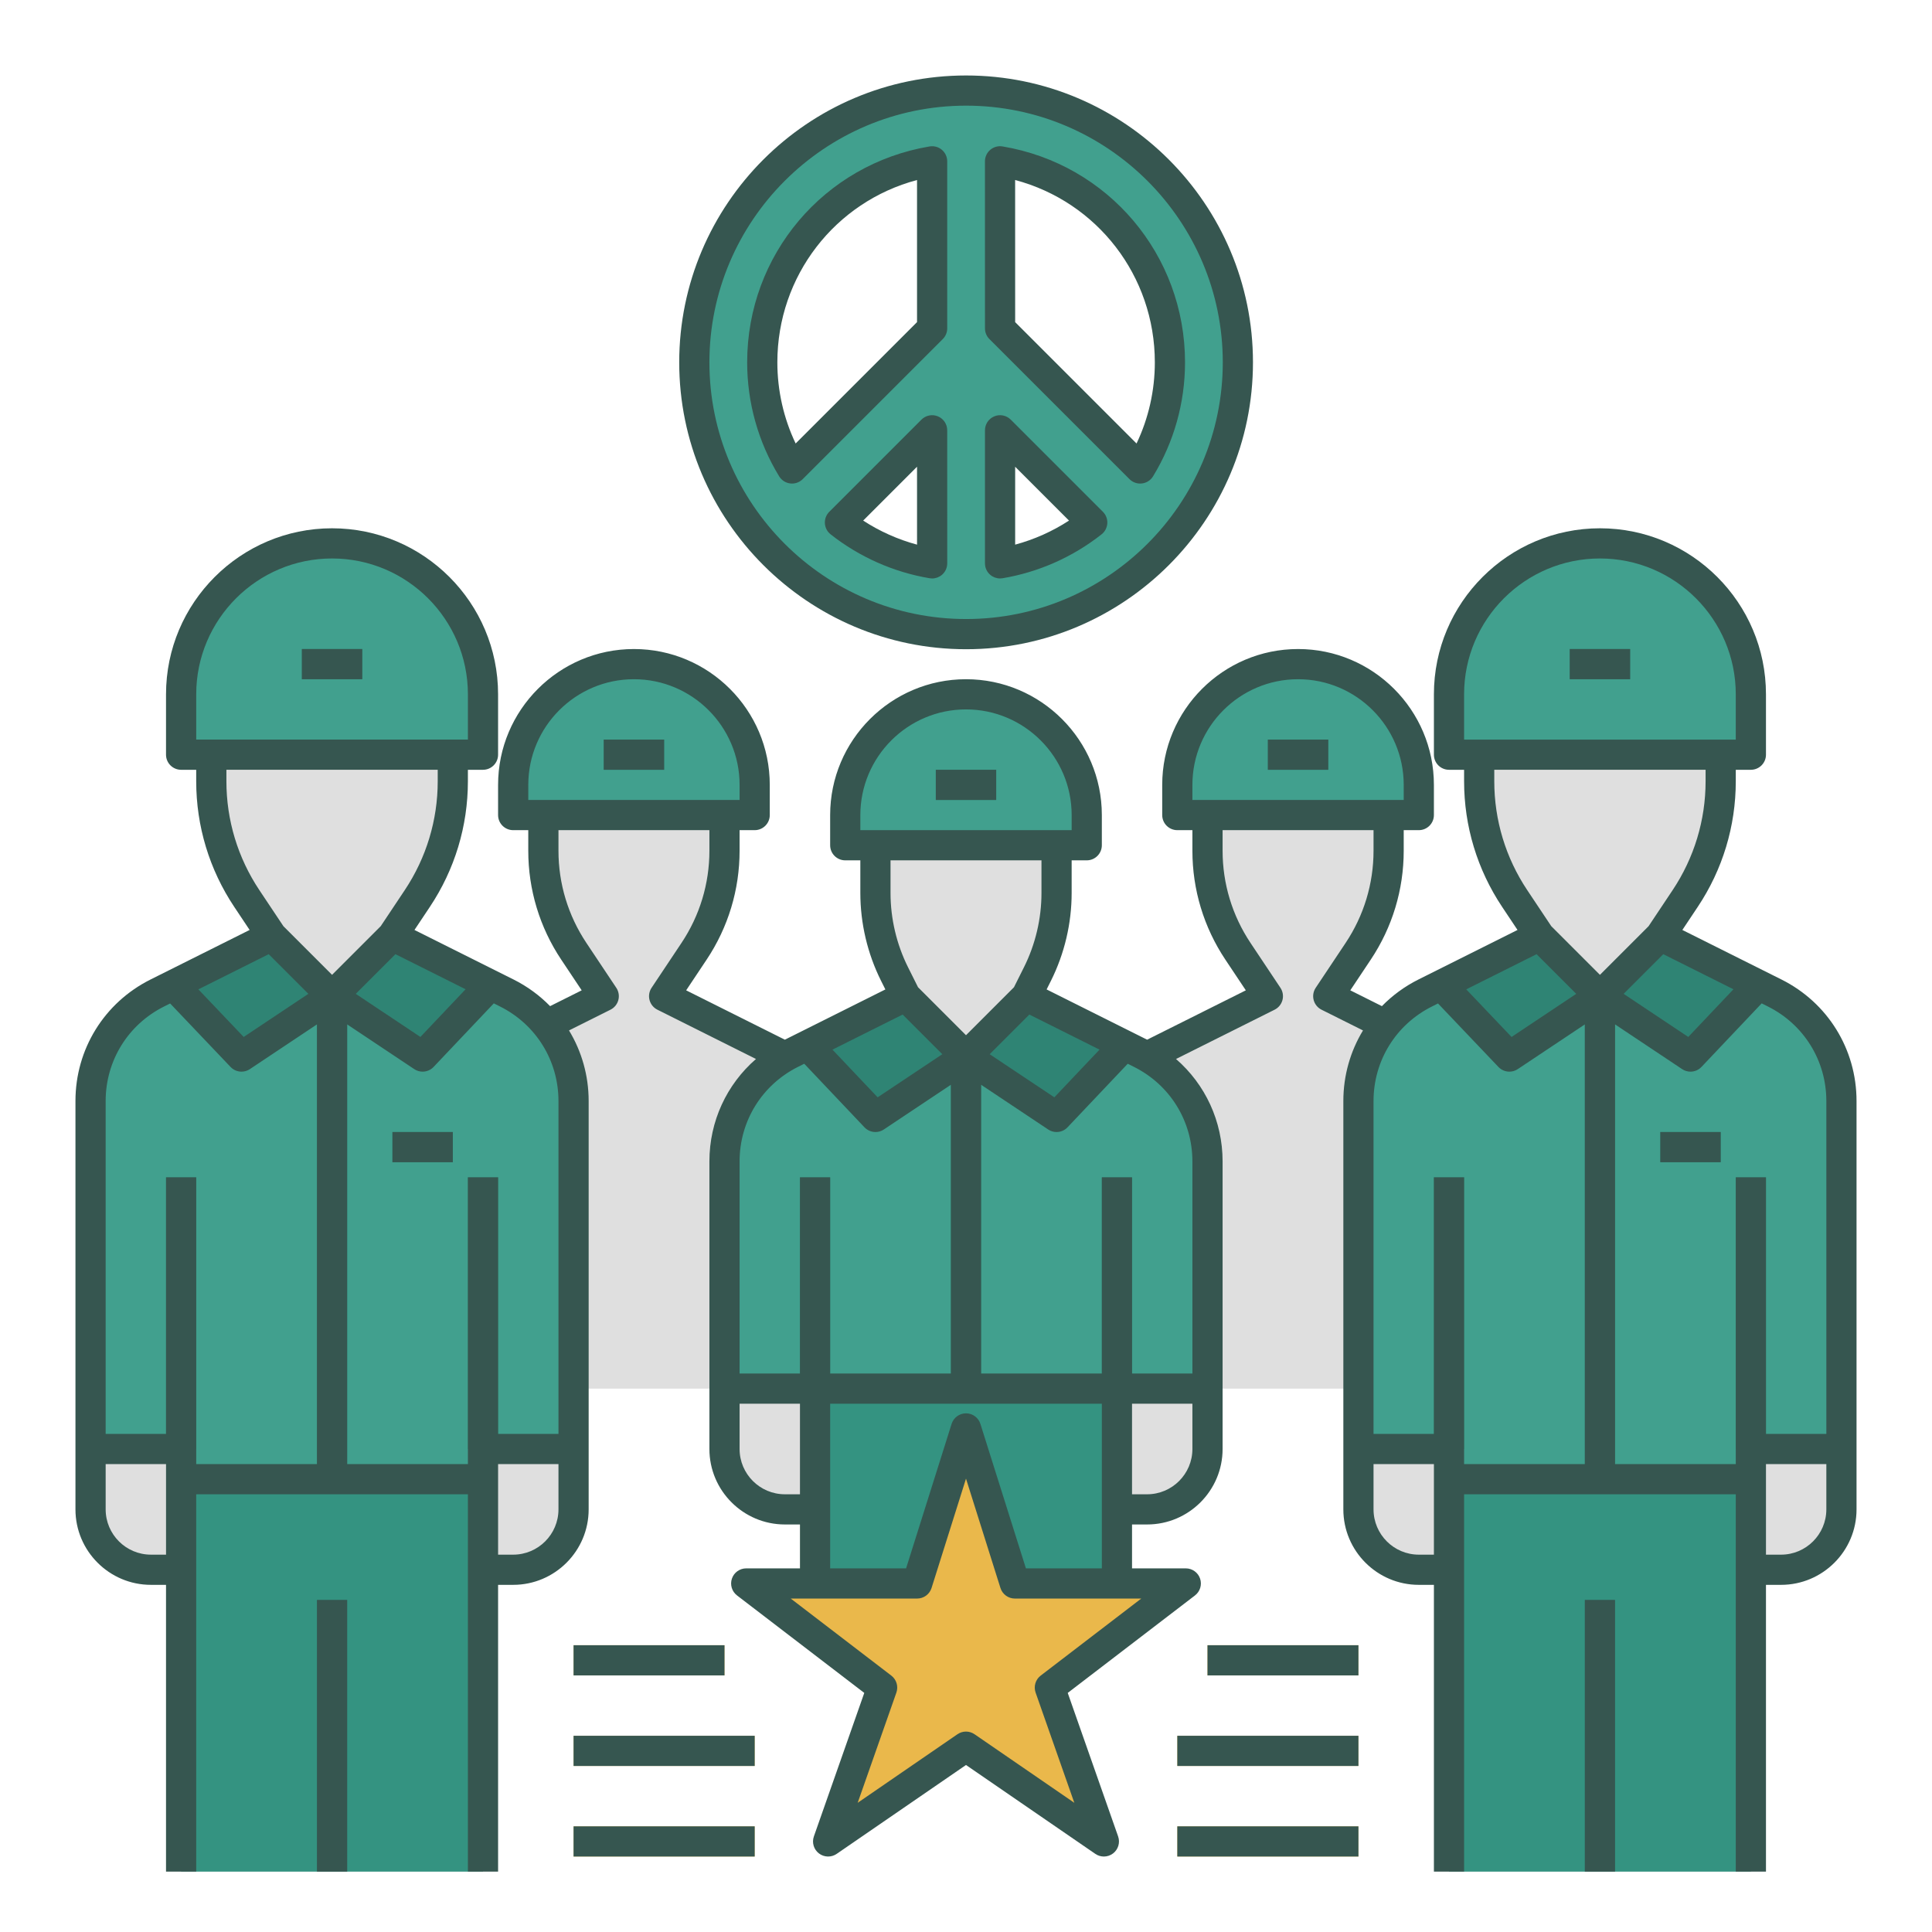
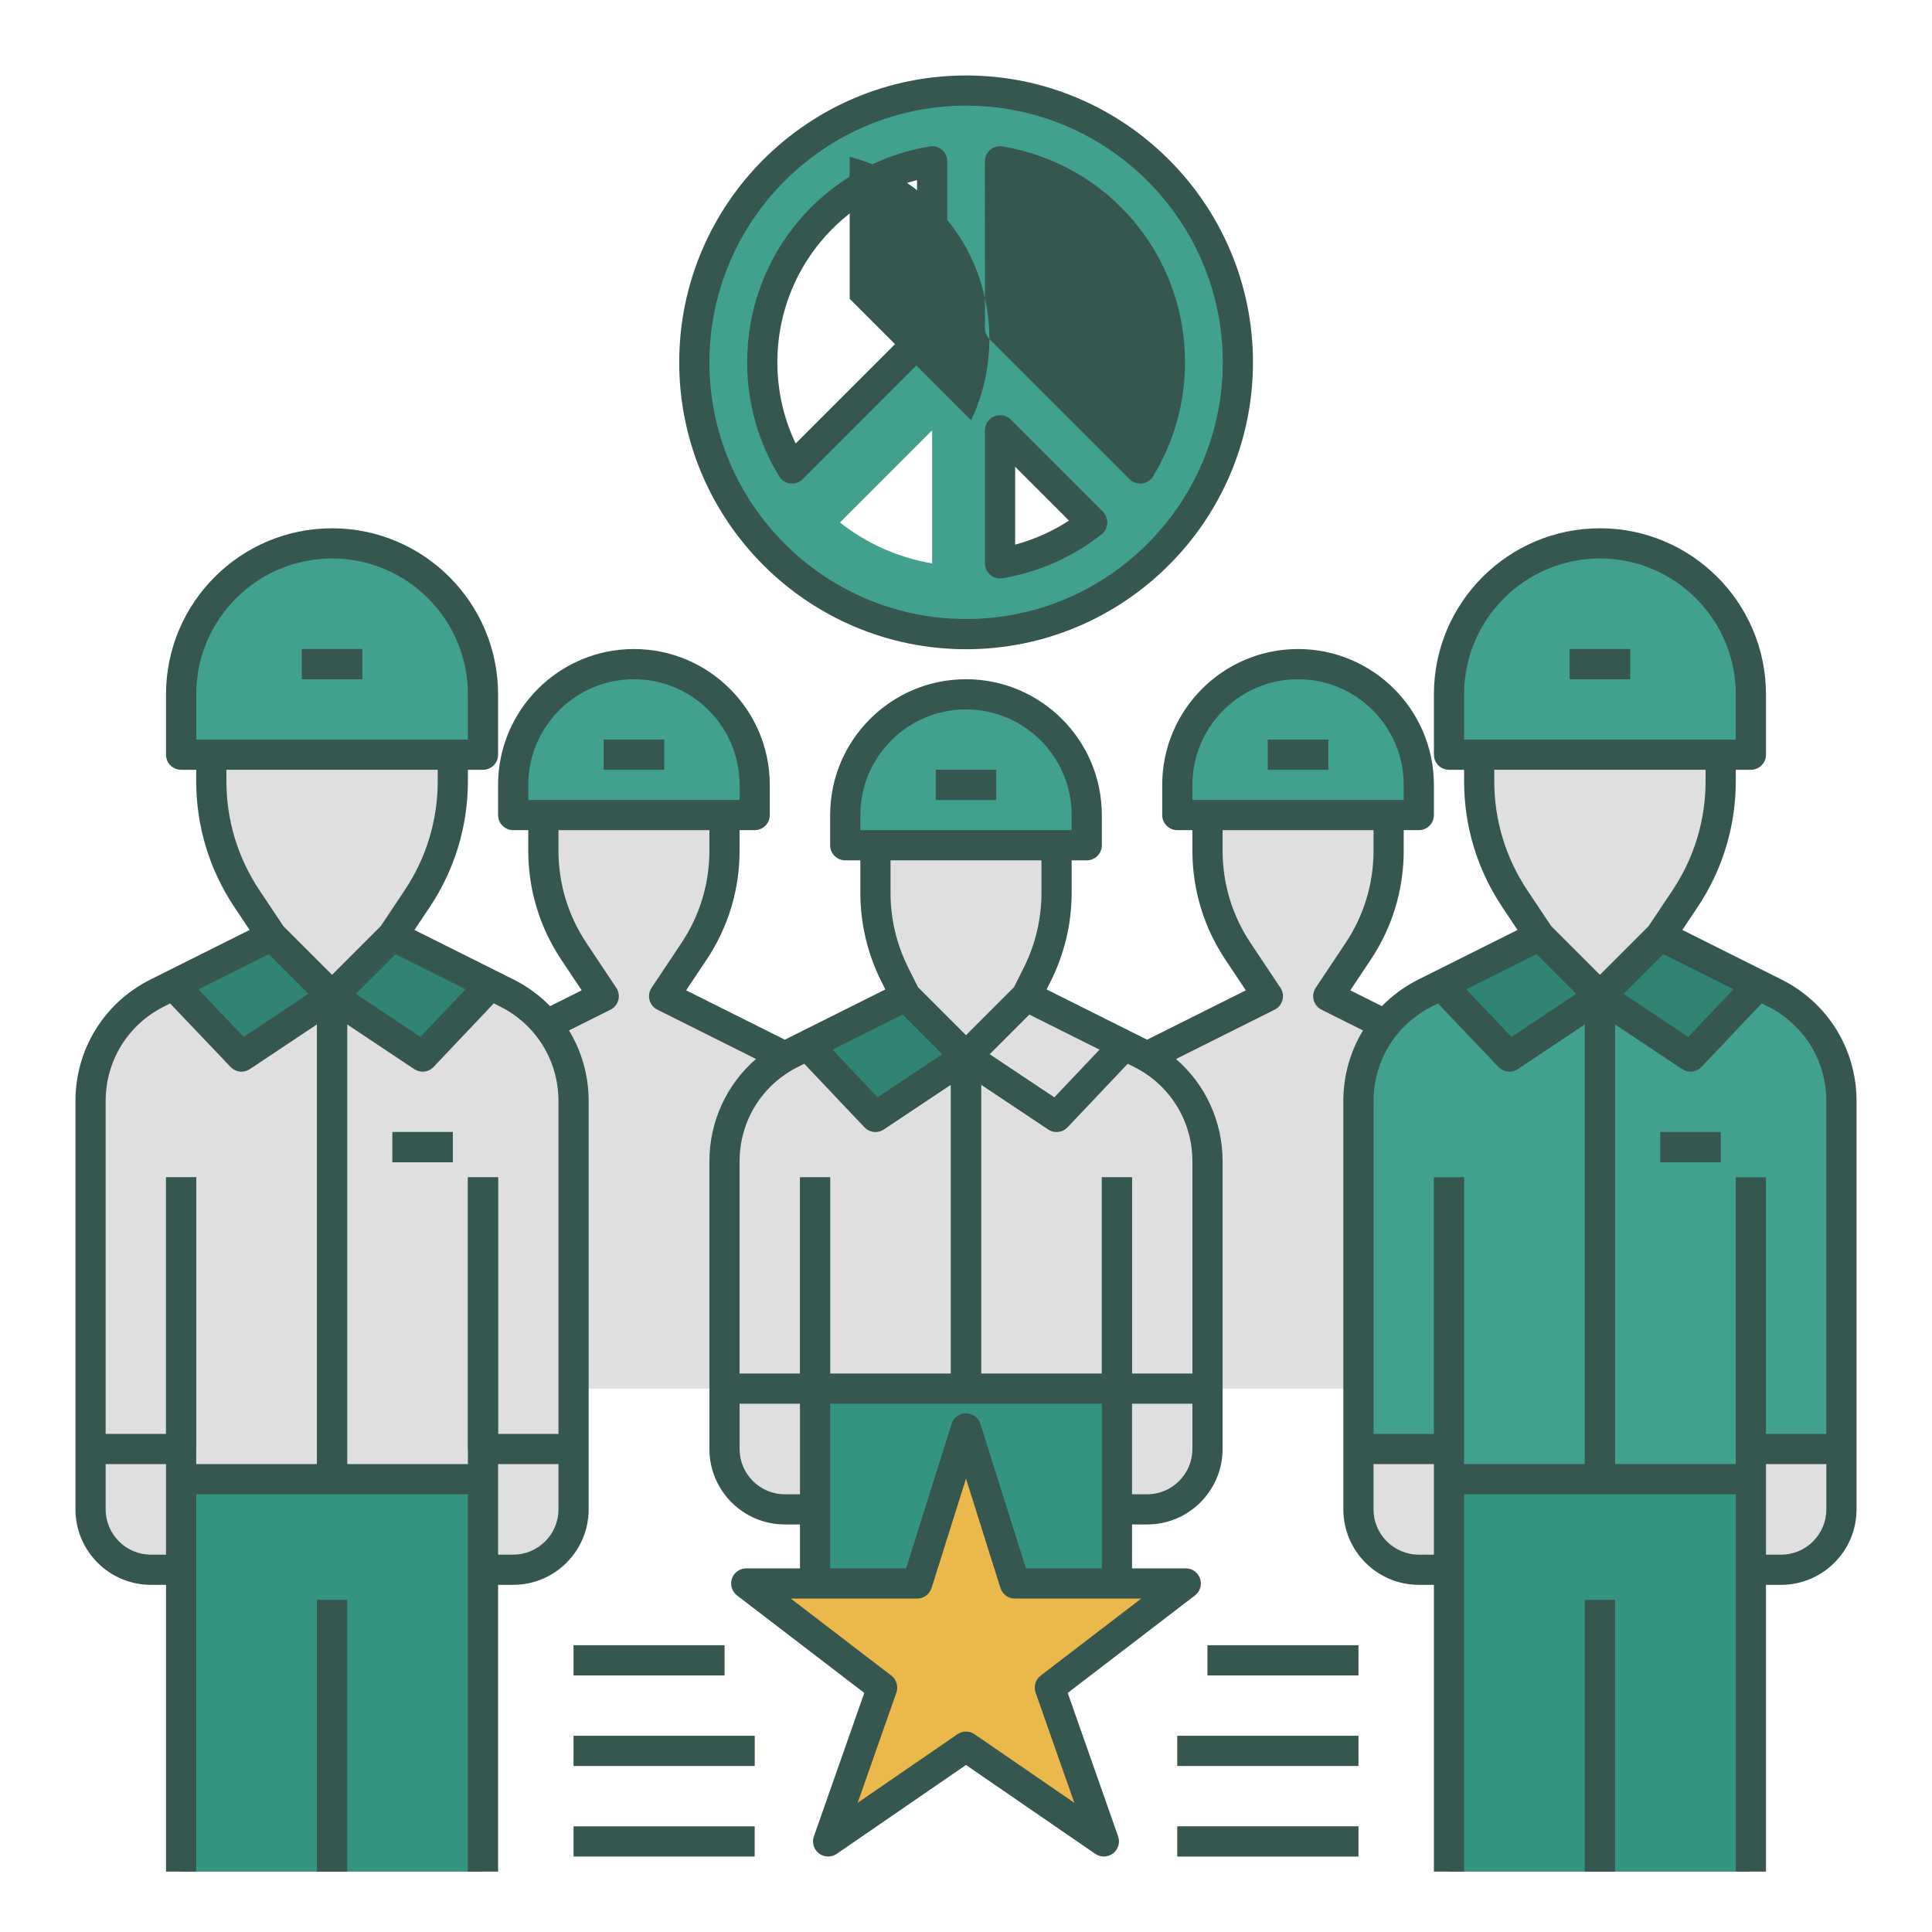
<svg xmlns="http://www.w3.org/2000/svg" width="800px" height="800px" viewBox="0 0 512 512">
  <defs>
    <style>.e{fill:#f4c762;}.f{fill:#eab84b;}.g{fill:#2f8474;}.h{fill:#dfdfdf;}.i{fill:#41a08e;}.j{fill:#349381;}.k{fill:#365650;}</style>
  </defs>
  <g id="a" />
  <g id="b" />
  <g id="c">
    <g>
      <path class="h" d="M382.311,279.155l-30.311-15.155,7.938-11.908c5.257-7.885,8.062-17.149,8.062-26.626v-9.467c0-13.255-10.745-24-24-24h-0c-13.255,0-24,10.745-24,24v9.467c0,9.476,2.805,18.741,8.062,26.626l7.938,11.908-30.311,15.155c-10.841,5.421-17.689,16.501-17.689,28.622v60.223h112v-60.223c0-12.121-6.848-23.201-17.689-28.622Z" />
      <path class="i" d="M344,176h0c-17.673,0-32,14.327-32,32v8h64v-8c0-17.673-14.327-32-32-32Z" />
      <rect class="g" height="8" width="16" x="336" y="196" />
      <path class="h" d="M206.311,279.155l-30.311-15.155,7.938-11.908c5.257-7.885,8.062-17.149,8.062-26.626v-9.467c0-13.255-10.745-24-24-24h-0c-13.255,0-24,10.745-24,24v9.467c0,9.476,2.805,18.741,8.062,26.626l7.938,11.908-30.311,15.155c-10.841,5.421-17.689,16.501-17.689,28.622v60.223h112v-60.223c0-12.121-6.848-23.201-17.689-28.622Z" />
      <path class="h" d="M302.311,279.155l-30.311-15.155,2.933-5.865c3.333-6.665,5.067-14.015,5.067-21.466v-12.669c0-13.255-10.745-24-24-24s-24,10.745-24,24v12.669c0,7.452,1.735,14.801,5.067,21.466l2.933,5.865-30.311,15.155c-10.841,5.421-17.689,16.501-17.689,28.622v76.223c0,8.837,7.164,16,16,16h8v19.633h80v-19.633h8c8.836,0,16-7.163,16-16v-76.223c0-12.121-6.848-23.201-17.689-28.622Z" />
-       <path class="i" d="M320,368v-60.223c0-12.121-6.848-23.201-17.689-28.622l-30.311-15.155-16,16-16-16-30.311,15.155c-10.841,5.421-17.689,16.501-17.689,28.622v60.223h128Z" />
-       <polygon class="g" points="272 264 256 280 280 296 298 277 272 264" />
      <polygon class="g" points="214 277 232 296 256 280 240 264 214 277" />
      <path class="h" d="M470.311,263.155l-30.311-15.155,6.595-9.893c6.133-9.199,9.405-20.007,9.405-31.063v-15.045c0-17.673-14.327-32-32-32h-0c-17.673,0-32,14.327-32,32v15.045c0,11.056,3.272,21.864,9.405,31.063l6.595,9.893-30.311,15.155c-10.841,5.421-17.689,16.501-17.689,28.622v108.223c0,8.837,7.163,16,16,16h8v80h80v-80h8c8.837,0,16-7.163,16-16v-108.223c0-12.121-6.848-23.201-17.689-28.622Z" />
      <path class="i" d="M470.311,263.155l-30.311-15.155-16,16-16-16-30.311,15.155c-10.841,5.421-17.689,16.501-17.689,28.622v92.223h24v8h80v-8h24v-92.223c0-12.121-6.848-23.201-17.689-28.622Z" />
      <rect class="g" height="128" width="8" x="420" y="264" />
      <rect class="j" height="104" width="80" x="384" y="392" />
      <rect class="g" height="72" width="8" x="420" y="424" />
      <path class="i" d="M424,144c-22.091,0-40,17.909-40,40v16h80v-16c0-22.091-17.909-40-40-40Z" />
      <rect class="g" height="8" width="16" x="416" y="172" />
      <rect class="g" height="8" width="16" x="440" y="300" />
      <polygon class="g" points="466 261 440 248 424 264 448 280 466 261" />
      <polygon class="g" points="382 261 408 248 424 264 400 280 382 261" />
      <rect class="g" height="72" width="8" x="460" y="312" />
      <rect class="g" height="72" width="8" x="380" y="312" />
      <path class="h" d="M134.311,263.155l-30.311-15.155,6.595-9.893c6.133-9.199,9.405-20.007,9.405-31.063v-15.045c0-17.673-14.327-32-32-32h-0c-17.673,0-32,14.327-32,32v15.045c0,11.056,3.272,21.864,9.405,31.063l6.595,9.893-30.311,15.155c-10.841,5.421-17.689,16.501-17.689,28.622v108.223c0,8.837,7.163,16,16,16h8v80h80v-80h8c8.837,0,16-7.163,16-16v-108.223c0-12.121-6.848-23.201-17.689-28.622Z" />
      <path class="i" d="M256.025,24c-39.779,0-72.025,32.247-72.025,72.025s32.247,72.025,72.025,72.025,72.025-32.247,72.025-72.025-32.247-72.025-72.025-72.025Zm-54.019,72.025c0-26.766,19.467-48.986,45.016-53.272l0,44.269-37.127,37.126c-5.005-8.192-7.889-17.821-7.889-28.123Zm20.589,42.435l24.427-24.428,.005,35.267c-9.122-1.53-17.47-5.345-24.433-10.838Zm42.434,10.837v-35.266l24.427,24.428c-6.962,5.492-15.307,9.307-24.427,10.838Zm37.127-25.149l-37.127-37.126-.01-44.271c25.553,4.282,45.025,26.504,45.025,53.274,0,10.302-2.884,19.931-7.889,28.123Z" />
      <rect class="e" height="8" width="40" x="320" y="436" />
      <rect class="e" height="8" width="48" x="312" y="460" />
      <rect class="e" height="8" width="48" x="312" y="484" />
      <rect class="e" height="8" width="40" x="152" y="436" />
      <rect class="e" height="8" width="48" x="152" y="460" />
-       <rect class="e" height="8" width="48" x="152" y="484" />
-       <path class="i" d="M134.311,263.155l-30.311-15.155-16,16-16-16-30.311,15.155c-10.841,5.421-17.689,16.501-17.689,28.622v92.223h24v8h80v-8h24v-92.223c0-12.121-6.848-23.201-17.689-28.622Z" />
      <rect class="g" height="128" width="8" x="84" y="264" />
      <rect class="j" height="104" width="80" x="48" y="392" />
      <rect class="g" height="72" width="8" x="84" y="424" />
      <path class="i" d="M88,144c-22.091,0-40,17.909-40,40v16h80v-16c0-22.091-17.909-40-40-40Z" />
      <rect class="g" height="8" width="16" x="80" y="172" />
      <rect class="g" height="8" width="16" x="104" y="300" />
      <path class="i" d="M256,184h0c-17.673,0-32,14.327-32,32v8h64v-8c0-17.673-14.327-32-32-32Z" />
      <rect class="g" height="88" width="8" x="252" y="280" />
      <rect class="g" height="8" width="16" x="248" y="204" />
      <path class="i" d="M168,176h0c-17.673,0-32,14.327-32,32v8h64v-8c0-17.673-14.327-32-32-32Z" />
      <rect class="g" height="8" width="16" x="160" y="196" />
      <polygon class="g" points="130 261 104 248 88 264 112 280 130 261" />
      <polygon class="g" points="46 261 72 248 88 264 64 280 46 261" />
      <rect class="g" height="72" width="8" x="124" y="312" />
      <rect class="g" height="72" width="8" x="44" y="312" />
      <rect class="j" height="56" width="80" x="216" y="368" />
      <polygon class="f" points="314.247 419.633 268.945 419.633 256 378.549 243.055 419.633 197.753 419.633 233.778 447.228 219.459 488 256 462.888 292.541 488 278.222 447.228 314.247 419.633" />
      <rect class="g" height="56" width="8" x="212" y="312" />
      <rect class="g" height="56" width="8" x="292" y="312" />
      <path class="k" d="M256.025,172.051c41.921,0,76.025-34.105,76.025-76.025s-34.104-76.025-76.025-76.025-76.025,34.105-76.025,76.025,34.104,76.025,76.025,76.025Zm0-144.051c37.51,0,68.025,30.516,68.025,68.025s-30.516,68.025-68.025,68.025-68.025-30.516-68.025-68.025,30.516-68.025,68.025-68.025Z" />
      <path class="k" d="M209.896,128.148c1.055,0,2.074-.417,2.828-1.171l37.127-37.126c.75-.75,1.172-1.768,1.172-2.829l-.001-44.269c0-1.177-.518-2.293-1.416-3.054-.897-.759-2.082-1.087-3.246-.891-28.018,4.701-48.354,28.764-48.354,57.217,0,10.686,2.931,21.132,8.477,30.209,.639,1.046,1.723,1.742,2.94,1.887,.158,.019,.315,.028,.473,.028Zm-3.89-32.123c0-22.922,15.305-42.539,37.016-48.318l.001,37.658-32.168,32.167c-3.184-6.683-4.849-14.026-4.849-21.507Z" />
-       <path class="k" d="M262.2,89.851l37.127,37.126c.754,.754,1.773,1.171,2.828,1.171,.157,0,.314-.009,.473-.028,1.218-.145,2.302-.84,2.94-1.887,5.545-9.075,8.476-19.521,8.476-30.209,0-28.458-20.34-52.522-48.363-57.219-1.159-.197-2.348,.132-3.245,.892-.898,.76-1.416,1.877-1.416,3.054l.009,44.271c0,1.061,.422,2.078,1.172,2.828Zm43.844,6.175c0,7.482-1.665,14.825-4.848,21.507l-32.168-32.168-.008-37.661c21.716,5.777,37.023,25.395,37.023,48.321Z" />
-       <path class="k" d="M248.553,110.336c-1.495-.618-3.215-.277-4.358,.867l-24.428,24.428c-.809,.808-1.232,1.923-1.165,3.063s.619,2.198,1.516,2.905c7.626,6.017,16.703,10.043,26.249,11.643,.22,.037,.441,.055,.661,.055,.939,0,1.856-.331,2.584-.947,.898-.76,1.416-1.877,1.416-3.054l-.005-35.267c0-1.618-.975-3.076-2.47-3.695Zm-19.801,27.624l14.271-14.272,.003,20.65c-5.05-1.36-9.879-3.517-14.274-6.377Z" />
+       <path class="k" d="M262.2,89.851l37.127,37.126c.754,.754,1.773,1.171,2.828,1.171,.157,0,.314-.009,.473-.028,1.218-.145,2.302-.84,2.94-1.887,5.545-9.075,8.476-19.521,8.476-30.209,0-28.458-20.34-52.522-48.363-57.219-1.159-.197-2.348,.132-3.245,.892-.898,.76-1.416,1.877-1.416,3.054l.009,44.271c0,1.061,.422,2.078,1.172,2.828Zc0,7.482-1.665,14.825-4.848,21.507l-32.168-32.168-.008-37.661c21.716,5.777,37.023,25.395,37.023,48.321Z" />
      <path class="k" d="M267.856,111.203c-1.144-1.144-2.865-1.486-4.358-.867-1.495,.619-2.47,2.078-2.47,3.695v35.266c0,1.177,.518,2.293,1.416,3.054,.728,.615,1.645,.946,2.584,.946,.22,0,.441-.018,.662-.055,9.543-1.601,18.617-5.626,26.243-11.642,.896-.708,1.448-1.765,1.516-2.906s-.356-2.255-1.165-3.063l-24.428-24.428Zm1.172,33.133v-20.647l14.271,14.271c-4.396,2.86-9.222,5.017-14.271,6.376Z" />
      <rect class="k" height="8" width="40" x="320" y="436" />
      <rect class="k" height="8" width="48" x="312" y="460" />
      <rect class="k" height="8" width="48" x="312" y="484" />
      <rect class="k" height="8" width="40" x="152" y="436" />
      <rect class="k" height="8" width="48" x="152" y="460" />
      <rect class="k" height="8" width="48" x="152" y="484" />
      <path class="k" d="M472.1,259.578l-26.258-13.129,4.081-6.122c6.593-9.889,10.077-21.397,10.077-33.282v-3.044h4c2.209,0,4-1.791,4-4v-16c0-24.262-19.738-44-44-44s-44,19.738-44,44v16c0,2.209,1.791,4,4,4h4v3.044c0,11.885,3.484,23.394,10.077,33.282l4.081,6.122-26.258,13.129c-3.675,1.837-6.922,4.239-9.683,7.059l-8.375-4.188,5.425-8.138c5.714-8.569,8.733-18.543,8.733-28.844v-5.467h4c2.209,0,4-1.791,4-4v-8c0-19.851-16.149-36-36-36s-36,16.149-36,36v8c0,2.209,1.791,4,4,4h4v5.467c0,10.3,3.02,20.275,8.733,28.844l5.425,8.138-26.158,13.079-26.634-13.317,1.145-2.288c3.591-7.184,5.489-15.225,5.489-23.254v-8.669h4c2.209,0,4-1.791,4-4v-8c0-19.851-16.149-36-36-36s-36,16.149-36,36v8c0,2.209,1.791,4,4,4h4v8.669c0,8.029,1.898,16.071,5.489,23.255l1.145,2.287-26.634,13.317-26.158-13.079,5.425-8.138c5.714-8.569,8.733-18.543,8.733-28.844v-5.467h4c2.209,0,4-1.791,4-4v-8c0-19.851-16.149-36-36-36s-36,16.149-36,36v8c0,2.209,1.791,4,4,4h4v5.467c0,10.301,3.02,20.275,8.733,28.844l5.425,8.138-8.375,4.188c-2.761-2.819-6.009-5.222-9.683-7.059l-26.258-13.129,4.081-6.122c6.593-9.889,10.077-21.397,10.077-33.282v-3.044h4c2.209,0,4-1.791,4-4v-16c0-24.262-19.738-44-44-44s-44,19.738-44,44v16c0,2.209,1.791,4,4,4h4v3.044c0,11.885,3.484,23.394,10.077,33.282l4.081,6.122-26.258,13.129c-12.275,6.138-19.9,18.476-19.9,32.199v108.223c0,11.028,8.972,20,20,20h4v76h8v-100H124v100h8v-76h4c11.028,0,20-8.972,20-20v-108.223c0-6.764-1.86-13.187-5.208-18.701l10.997-5.498c1.026-.513,1.782-1.442,2.077-2.551,.294-1.109,.099-2.291-.538-3.246l-7.938-11.908c-4.834-7.251-7.39-15.691-7.39-24.407v-5.467h40v5.467c0,8.716-2.556,17.155-7.39,24.407l-7.938,11.908c-.637,.955-.832,2.137-.538,3.246,.295,1.109,1.051,2.038,2.077,2.551l26.133,13.066c-7.759,6.729-12.344,16.509-12.344,27.133v76.223c0,11.028,8.972,20,20,20h4v11.633h-14.247c-1.714,0-3.238,1.092-3.788,2.716-.551,1.624-.005,3.417,1.355,4.459l33.722,25.831-13.357,38.035c-.573,1.633-.031,3.45,1.344,4.502,1.375,1.051,3.271,1.101,4.696,.12l34.275-23.555,34.275,23.555c.684,.47,1.476,.704,2.266,.704,.858,0,1.715-.276,2.431-.823,1.375-1.052,1.917-2.869,1.344-4.502l-13.357-38.035,33.722-25.831c1.36-1.042,1.906-2.836,1.355-4.459-.55-1.624-2.074-2.716-3.788-2.716h-14.247v-11.633h4c11.028,0,20-8.972,20-20v-76.223c0-10.624-4.584-20.403-12.344-27.133l26.133-13.066c1.026-.513,1.782-1.442,2.077-2.551,.294-1.109,.099-2.291-.538-3.246l-7.938-11.908c-4.834-7.251-7.39-15.691-7.39-24.407v-5.467h40v5.467c0,8.716-2.556,17.155-7.39,24.407l-7.938,11.908c-.637,.955-.832,2.137-.538,3.246,.295,1.109,1.051,2.038,2.077,2.551l10.997,5.498c-3.348,5.514-5.208,11.937-5.208,18.701v108.223c0,11.028,8.972,20,20,20h4v76h8v-100h72v100h8v-76h4c11.028,0,20-8.972,20-20v-108.223c0-13.724-7.625-26.062-19.9-32.199Zm-348.714,2.587l-11.972,12.637-17.136-11.424,10.511-10.511,18.596,9.298ZM52,184c0-19.851,16.149-36,36-36s36,16.149,36,36v12H52v-12Zm8,23.044v-3.044h56v3.044c0,10.3-3.02,20.274-8.733,28.845l-6.375,9.562-12.892,12.892-12.892-12.892-6.375-9.562c-5.714-8.57-8.733-18.544-8.733-28.845Zm11.21,45.823l10.511,10.511-17.143,11.428-12.009-12.619,18.64-9.32Zm-31.21,159.133c-6.617,0-12-5.383-12-12v-12h16v24h-4Zm4-100v68H28v-88.223c0-10.674,5.931-20.27,15.479-25.044l1.608-.804,16.016,16.829c.778,.818,1.834,1.242,2.899,1.242,.767,0,1.539-.22,2.217-.672l17.781-11.854v116.526H52v-76h-8Zm48,76v-116.526l17.781,11.854c.678,.452,1.45,.672,2.217,.672,1.068,0,2.127-.426,2.906-1.249l15.96-16.847,1.657,.829c9.548,4.774,15.479,14.37,15.479,25.044v88.223h-16v-68h-8v76h-32Zm44,24h-4v-24h16v12c0,6.617-5.383,12-12,12Zm4-204c0-15.439,12.561-28,28-28s28,12.561,28,28v4h-56v-4Zm151.386,70.165l-11.972,12.637-17.136-11.424,10.511-10.511,18.596,9.298Zm-63.386-62.165c0-15.439,12.561-28,28-28s28,12.561,28,28v4h-56v-4Zm48,12v8.669c0,6.794-1.606,13.599-4.646,19.677l-2.643,5.286-12.711,12.711-12.711-12.711-2.643-5.286c-3.039-6.079-4.646-12.883-4.646-19.677v-8.669h40Zm-36.79,40.867l10.511,10.511-17.136,11.424-11.972-12.637,18.596-9.298Zm-27.732,13.866l1.657-.829,15.96,16.847c.78,.823,1.838,1.249,2.906,1.249,.767,0,1.539-.22,2.217-.672l17.781-11.854v76.526h-32v-52h-8v52h-16v-56.223c0-10.674,5.931-20.27,15.479-25.044Zm-3.479,113.267c-6.617,0-12-5.383-12-12v-12h16v24h-4Zm67.79,48.053c-1.373,1.052-1.915,2.868-1.342,4.5l10.258,29.209-26.44-18.17c-.683-.469-1.474-.704-2.266-.704s-1.583,.234-2.266,.704l-26.44,18.17,10.258-29.209c.573-1.632,.031-3.448-1.342-4.5l-26.657-20.419h33.502c1.746,0,3.29-1.132,3.815-2.798l9.13-28.977,9.13,28.977c.525,1.666,2.069,2.798,3.815,2.798h33.502l-26.657,20.419Zm-3.911-28.419l-12.063-38.287c-.525-1.666-2.069-2.798-3.815-2.798s-3.29,1.132-3.815,2.798l-12.063,38.287h-20.121v-43.633h72v43.633h-20.121Zm32.121-19.633h-4v-24h16v12c0,6.617-5.383,12-12,12Zm12-88.223v56.223h-16v-52h-8v52h-32v-76.526l17.781,11.854c.678,.452,1.45,.672,2.217,.672,1.068,0,2.127-.426,2.906-1.249l15.96-16.847,1.657,.829c9.548,4.774,15.479,14.37,15.479,25.044Zm0-99.777c0-15.439,12.561-28,28-28s28,12.561,28,28v4h-56v-4Zm143.386,54.165l-11.972,12.637-17.136-11.424,10.511-10.511,18.596,9.298Zm-71.386-78.165c0-19.851,16.149-36,36-36s36,16.149,36,36v12h-72v-12Zm8,23.044v-3.044h56v3.044c0,10.3-3.02,20.274-8.733,28.845l-6.375,9.562-12.892,12.892-12.892-12.892-6.375-9.562c-5.714-8.57-8.733-18.544-8.733-28.845Zm11.21,45.823l10.511,10.511-17.143,11.428-12.009-12.619,18.64-9.32Zm-31.21,159.133c-6.617,0-12-5.383-12-12v-12h16v24h-4Zm4-100v68h-16v-88.223c0-10.674,5.931-20.27,15.479-25.044l1.608-.804,16.016,16.829c.778,.818,1.834,1.242,2.899,1.242,.767,0,1.539-.22,2.217-.672l17.781-11.854v116.526h-32v-76h-8Zm48,76v-116.526l17.781,11.854c.678,.452,1.45,.672,2.217,.672,1.068,0,2.127-.426,2.906-1.249l15.96-16.847,1.657,.829c9.548,4.774,15.479,14.37,15.479,25.044v88.223h-16v-68h-8v76h-32Zm44,24h-4v-24h16v12c0,6.617-5.383,12-12,12Z" />
      <rect class="k" height="72" width="8" x="420" y="424" />
      <rect class="k" height="8" width="16" x="416" y="172" />
      <rect class="k" height="8" width="16" x="440" y="300" />
      <rect class="k" height="72" width="8" x="84" y="424" />
      <rect class="k" height="8" width="16" x="80" y="172" />
      <rect class="k" height="8" width="16" x="104" y="300" />
      <rect class="k" height="8" width="16" x="336" y="196" />
      <rect class="k" height="8" width="16" x="248" y="204" />
      <rect class="k" height="8" width="16" x="160" y="196" />
    </g>
  </g>
  <g id="d" />
</svg>